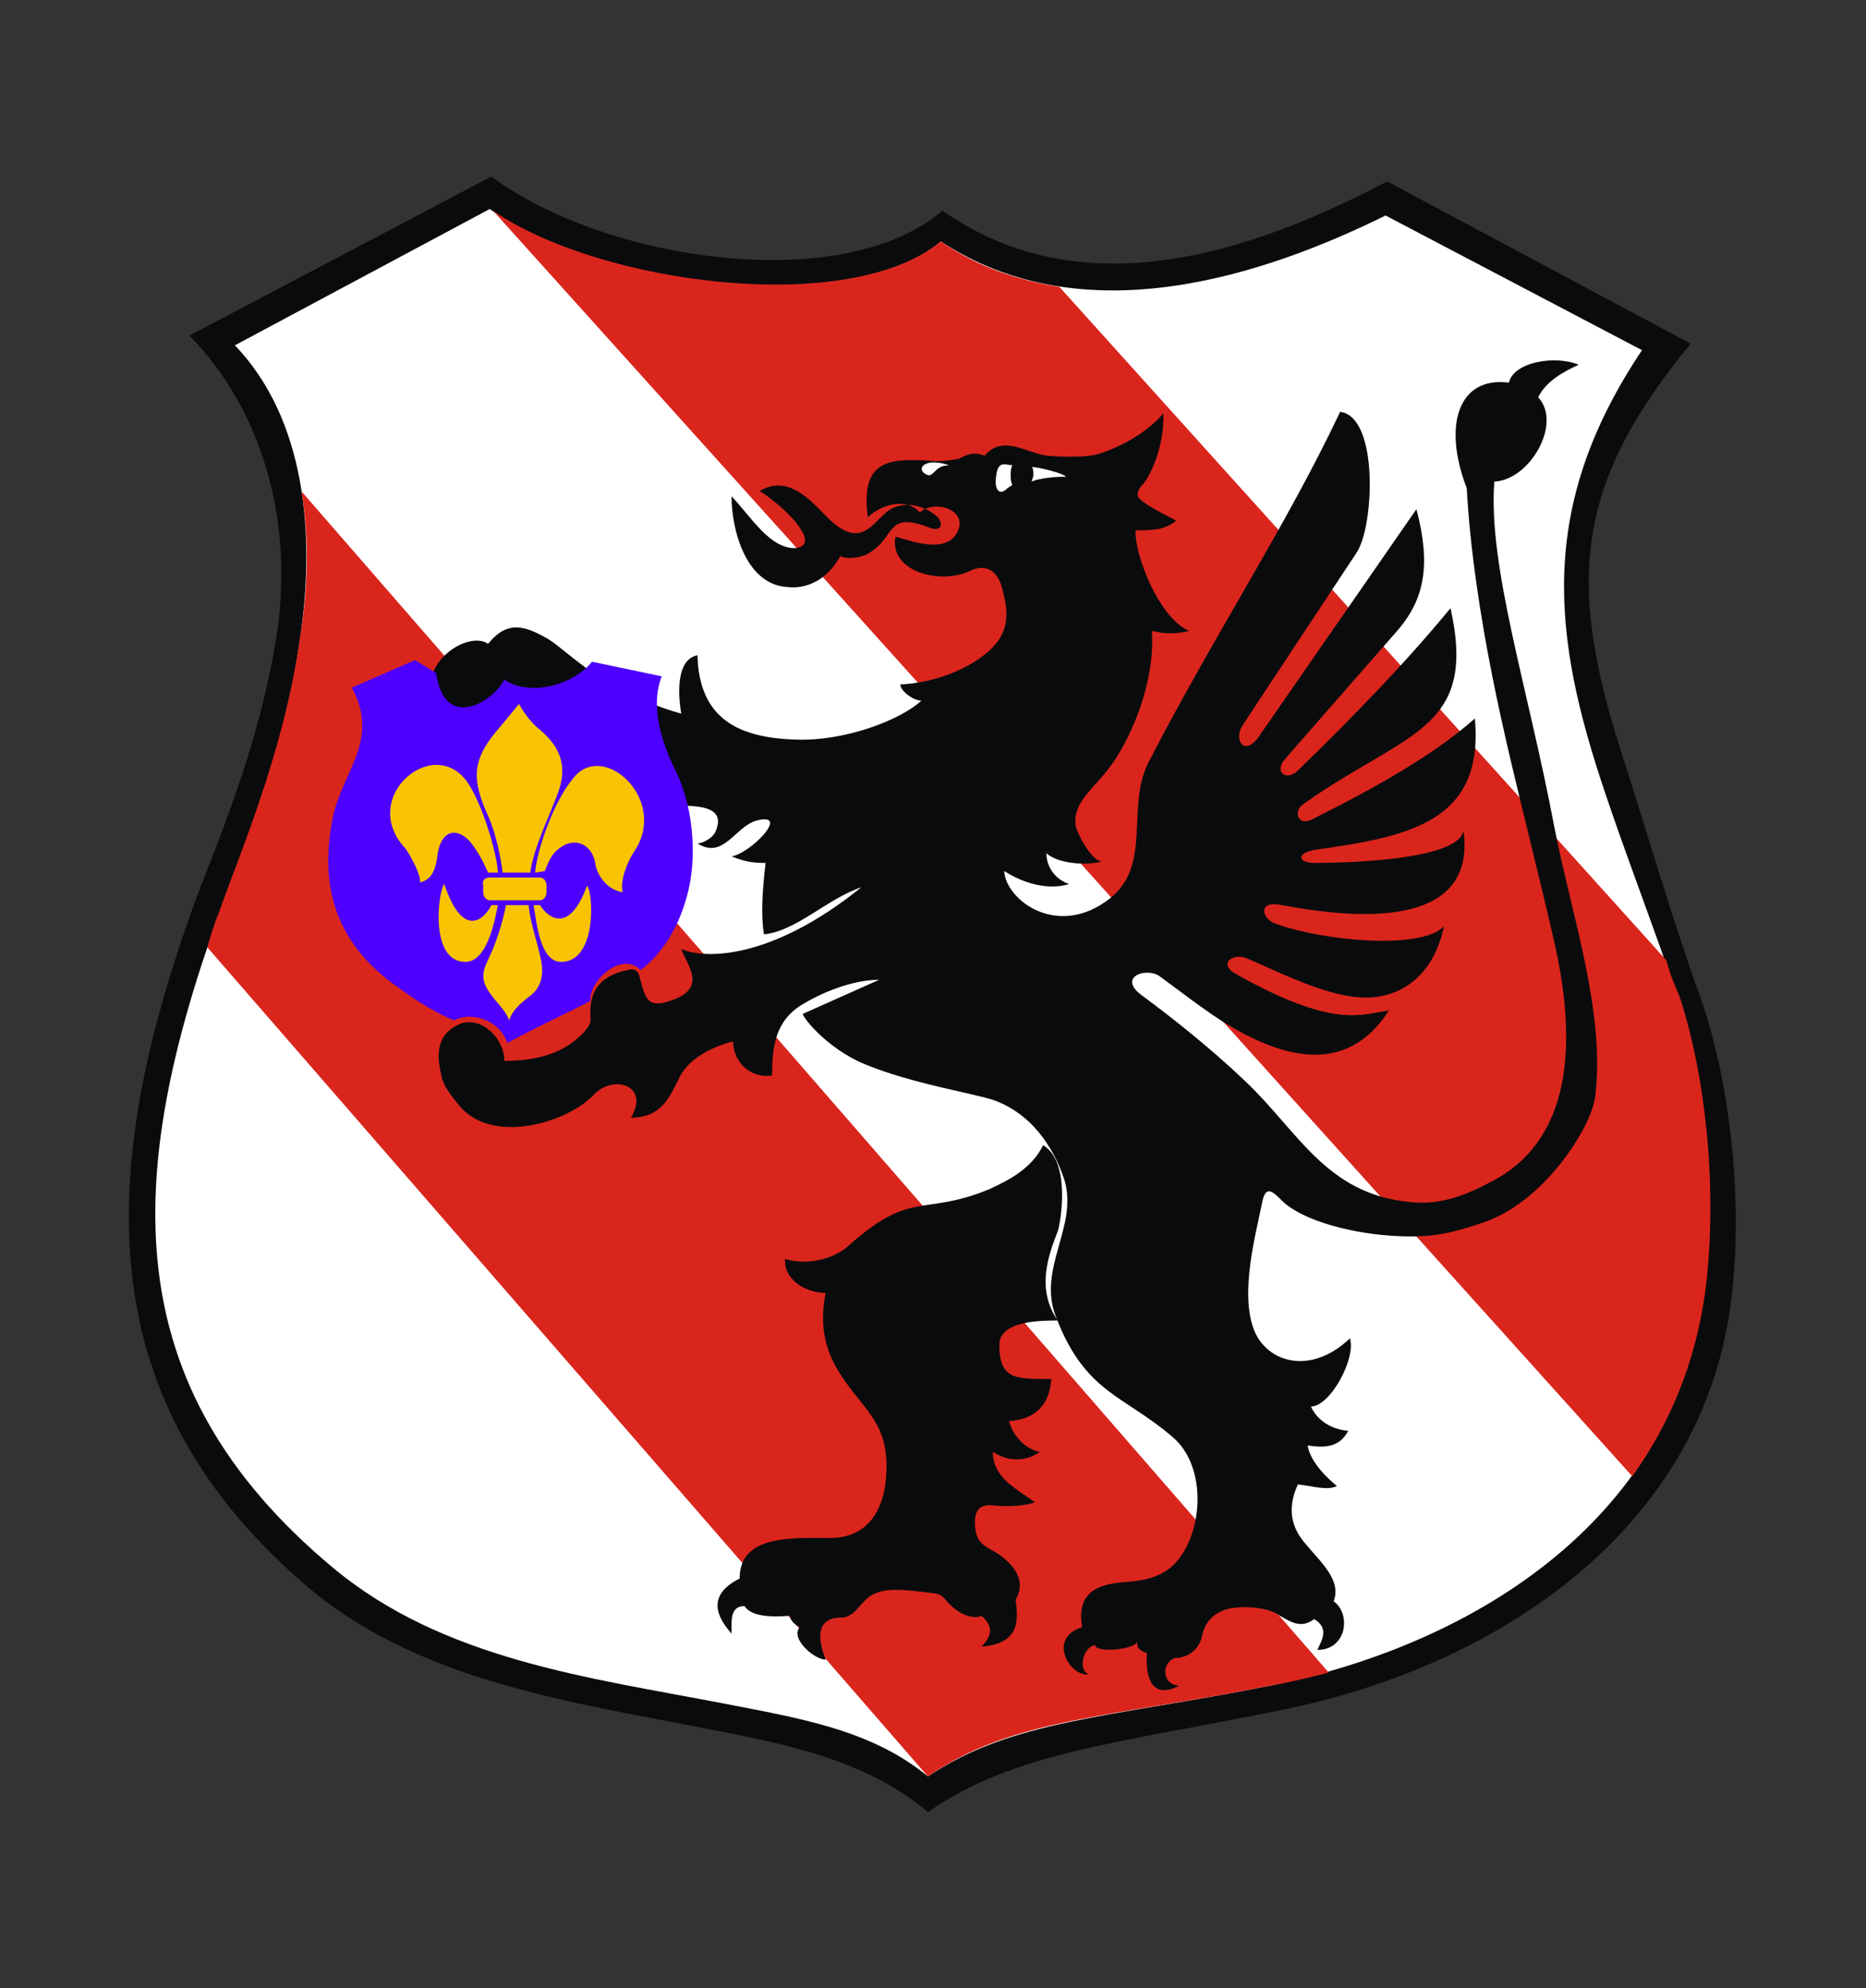
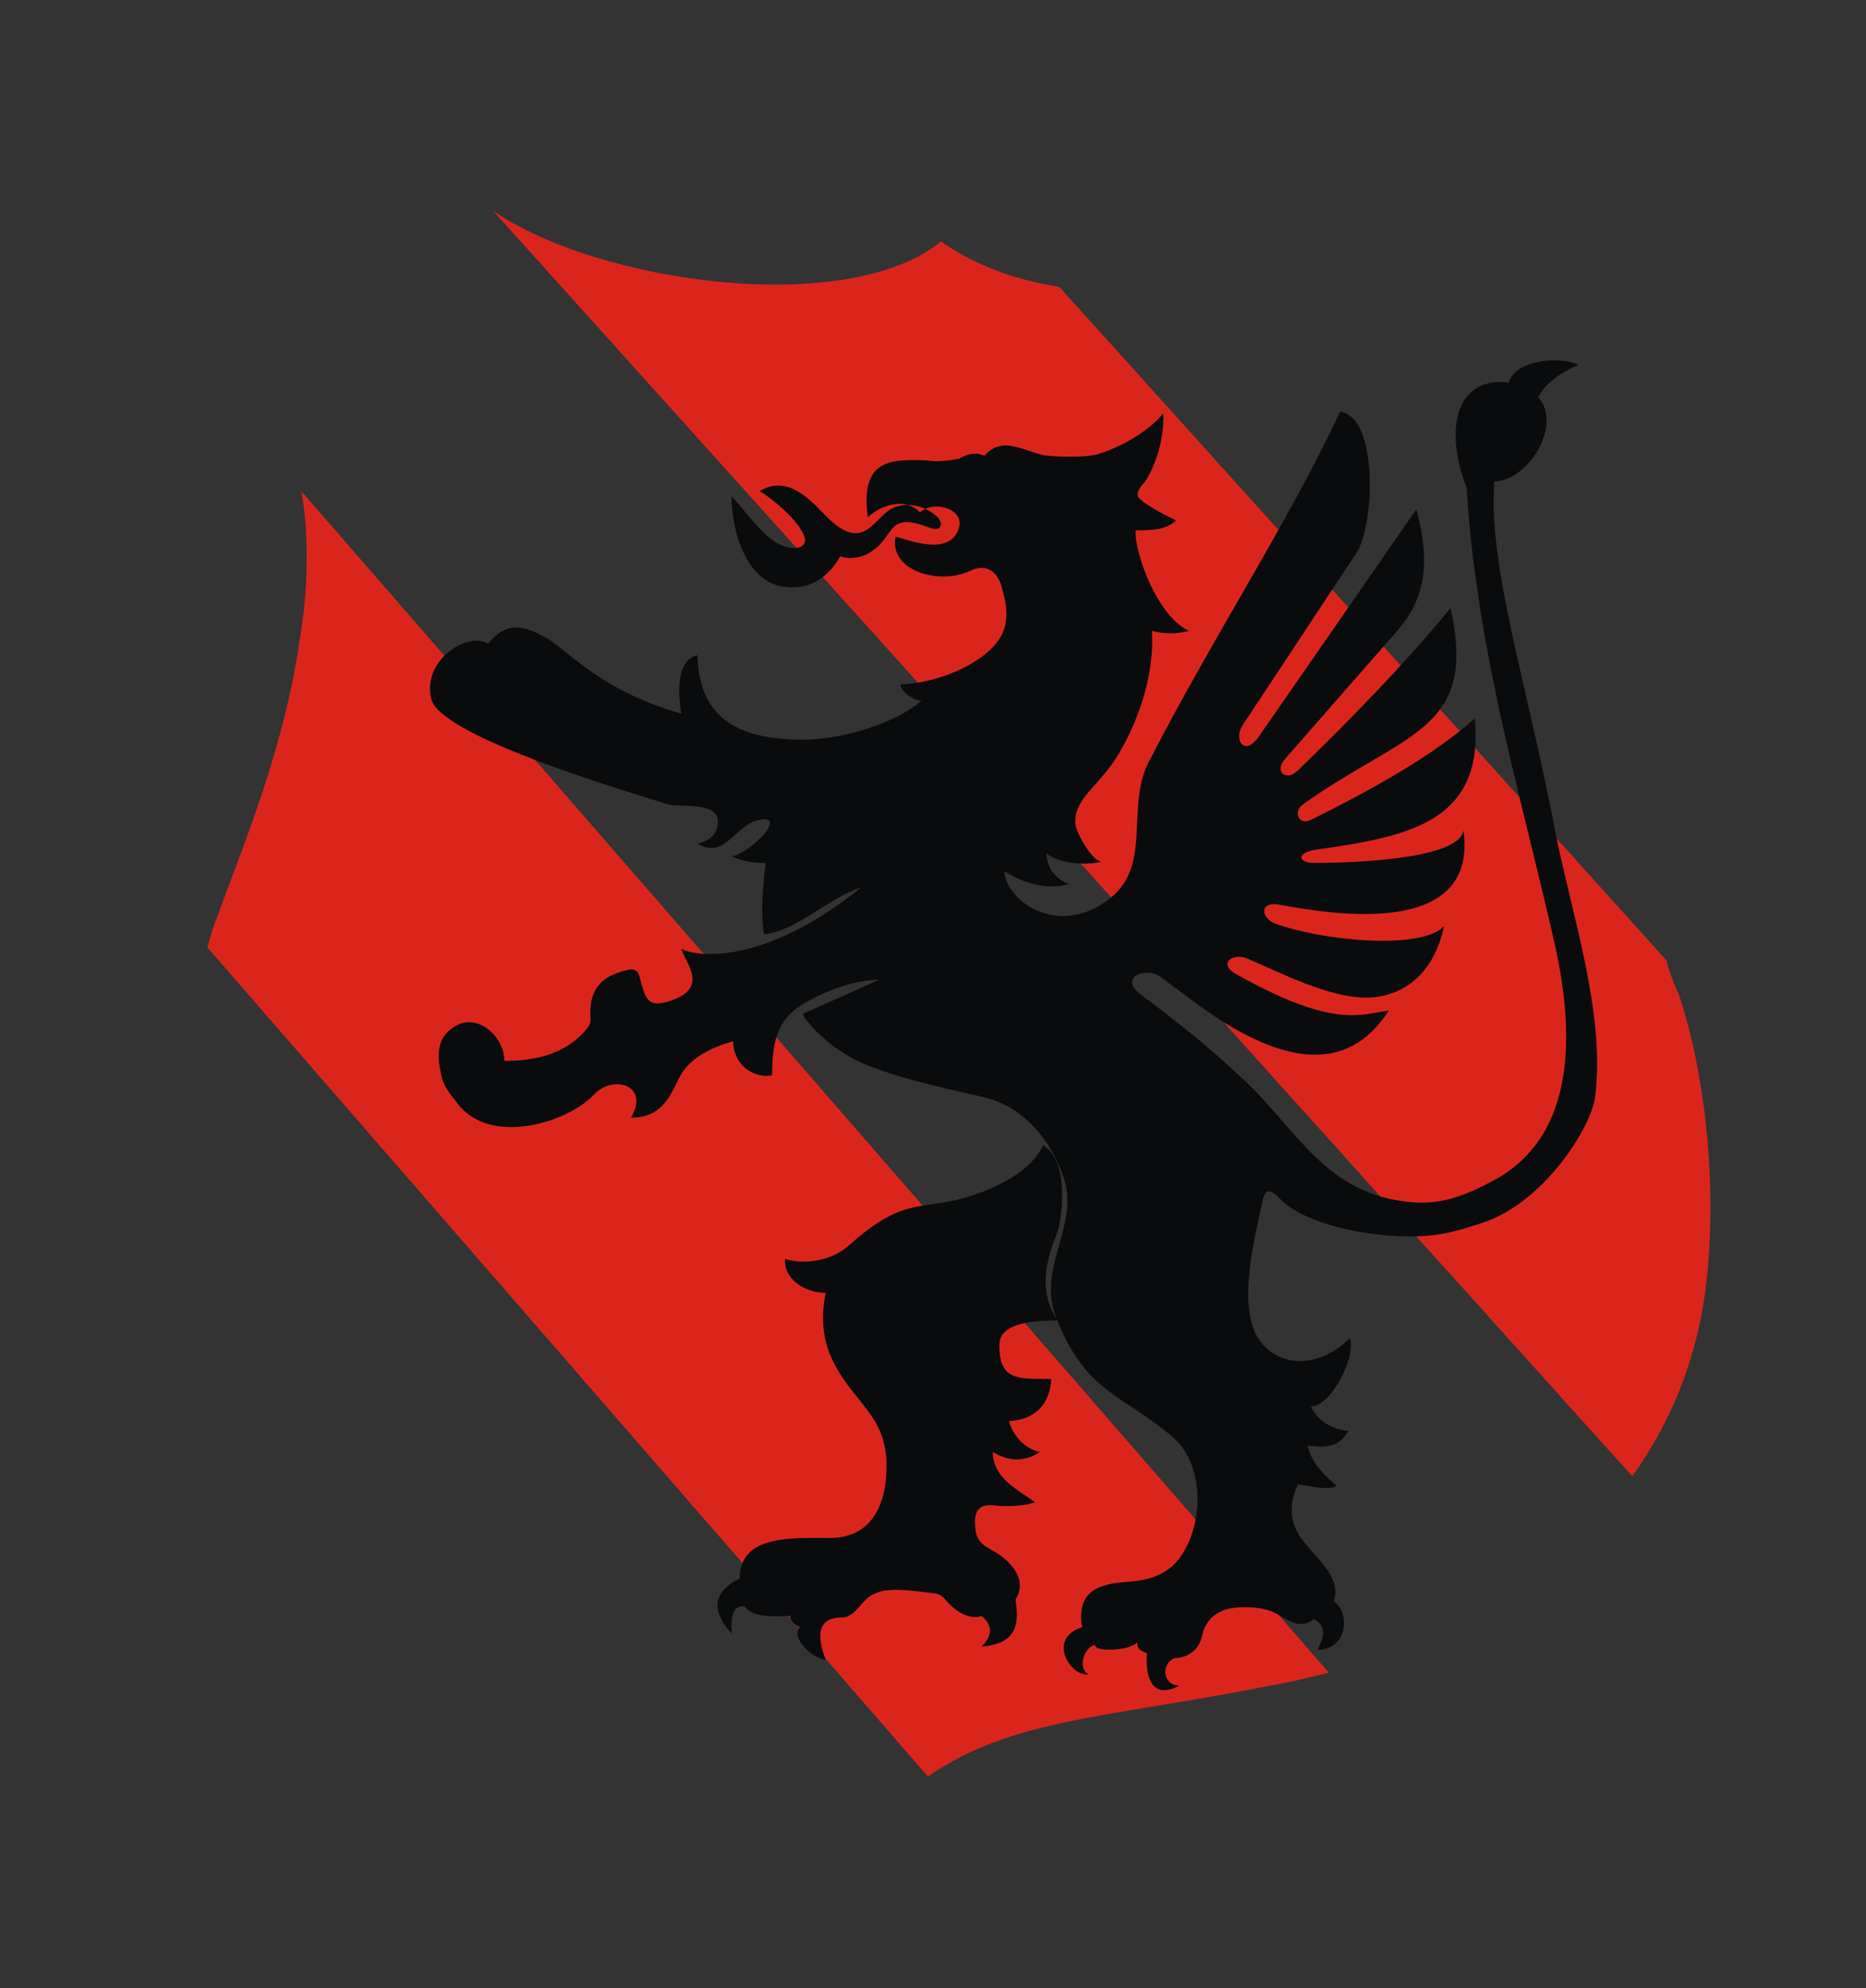
<svg xmlns="http://www.w3.org/2000/svg" version="1.1" id="Warstwa_1" x="0px" y="0px" width="159.7px" height="170.2px" viewBox="0 0 159.7 170.2" style="enable-background:new 0 0 159.7 170.2;" xml:space="preserve">
  <rect x="0" y="0" width="159.7" height="170.2" fill="#333333" stroke="none" />
  <style type="text/css">
	.st0{fill-rule:evenodd;clip-rule:evenodd;fill:#0A0B0C;}
	.st1{fill-rule:evenodd;clip-rule:evenodd;fill:#FFFFFF;}
	.st2{fill-rule:evenodd;clip-rule:evenodd;fill:#DA251D;}
	.st3{fill-rule:evenodd;clip-rule:evenodd;fill:#4D00FD;}
	.st4{fill-rule:evenodd;clip-rule:evenodd;fill:#F8C300;}
</style>
  <g id="Warstwa_x0020_1" transform="matrix(1.389,0,0,1.389,-40.873,-57.809)">
-     <path id="path10" class="st0" d="M41.1,62.3l18.6-9.8c7,5.2,21.6,7.4,27.8,2.1c8.8,6.2,19.4,2.4,27.4-1.8l18.7,10   c-7,8.5-7.7,14.5-4.3,25.1c1.3,4,3.2,10.5,4.9,15.2c1.7,4.8,2.7,12.1,1.9,18.6c-1.7,14.1-14.3,22.6-27.7,25.3   c-10.3,2.1-16.5,2.6-21.8,6.3c-3.5-3-8.2-4.1-12.9-5c-8.5-1.7-18.1-2.9-25.1-8.7c-13.8-11.6-13.2-25.7-7.2-42.3   c1.2-3.3,4-9.5,5.1-16.7C47.5,73.7,45.6,66.9,41.1,62.3L41.1,62.3z" />
-     <path id="path12" class="st1" d="M43.9,62.9l15.7-8.4c6.4,4.6,22.1,6.8,27.8,2c8.8,5.8,19.9,2.1,27.4-1.6l15.8,8.3   c-6.5,9.7-5.5,17.7-2.3,27.2c1.3,3.9,2.9,8,4.5,12.7c1.7,4.7,2.4,11.8,1.6,18.2c-1.7,13.7-13.8,21.6-26.7,24.2   c-10,2-15.9,2.1-21.1,5.6c-3.5-2.9-8-3.6-12.6-4.5c-8.3-1.6-17.3-2.7-24.1-8.4C36.5,127,37.1,114.1,42.9,98c1.2-3.2,4-9.8,5-16.9   C48.9,74.4,48.2,67.4,43.9,62.9L43.9,62.9z" />
    <path id="path14" class="st2" d="M111.3,144.7L48,71.9c0.5,2.9,0.4,6.1-0.1,9.1c-1,7.1-3.9,13.7-5,16.9c-0.3,0.7-0.5,1.4-0.7,2.1   l44.4,51.1c0,0,0,0,0,0c5.2-3.6,11.1-3.6,21.1-5.6C108.9,145.3,110.1,145,111.3,144.7L111.3,144.7z" />
    <path id="path16" class="st2" d="M132.1,100.8L94.7,59.3c-2.5-0.4-5-1.2-7.3-2.8c-5.7,4.7-21.1,2.6-27.6-1.9l70.2,78   c2.3-3.2,3.9-7,4.5-11.4c0.8-6.3,0-13.4-1.6-18.2C132.6,102.3,132.3,101.6,132.1,100.8L132.1,100.8z" />
    <path id="path18" class="st0" d="M76.2,71.9c1.8-1.1,3.2,0.6,4.2,1.6c2.3,2.3,2.9-0.1,4.1-0.6c1-0.4,2,0,2.6,0.5   c0.5,0.4,0.4,1.1-0.5,0.7c-2.7-1-1.9,0.7-3.8,1.7c-0.5,0.2-1.1,0.3-1.6,0.1c-0.9,1.6-2.2,2-3.2,1.9c-2.6-0.1-3.5-3.5-3.5-5.6   c1.3,1.4,2.3,3.1,3.8,3.2c0.8,0,0.9-0.5,0.5-1.1C78.2,73.2,76.1,71.7,76.2,71.9L76.2,71.9z M90.1,69.7c1.1-1.3,2.5-0.2,3.8,0   c1.1,0.1,2.6,0.1,3.2-0.1c1.3-0.4,3-1.3,4-2.5c0.1,1.8-0.7,3.7-1.2,4.3c-0.4,0.4-0.5,0.8-0.2,1c0.4,0.4,1.6,1,2.2,1.3   c-0.7,0.6-1.5,0.6-2.5,0.6c-0.1,1.4,1.4,5.4,3.3,6.2c-0.8,0.2-1.5,0.2-2.3,0c0.2,3-1.1,6-2,7.5c-1.2,2.1-2.9,2.8-2.7,4.5   c0.1,0.5,1,2.2,1.6,2.2c-0.4,0.2-2.5,0.3-3.4-0.5c0,0.8,0.5,1.6,1.4,1.9c-0.6,0.2-2.1,0.4-4-0.8c0.1,1.8,3.3,4.2,6.5,1.7   c2.7-2.1,0.9-5.8,2.5-8.6C104.1,81,108.7,74,112,67c2.4,0.3,2.1,7.1,1,8.7l-7,10.6c-0.6,0.9,0.1,2,1,0.7l9.7-14   c0.9,3.4,0.5,5.5-1.1,7.4l-7,8c-0.7,0.8,0.1,1.4,0.8,0.7c3.4-3.3,6.6-6.6,9.4-10c1.7,7.6-2.8,7.6-9.1,12.1   c-0.6,0.4-0.3,1.4,0.6,0.9c3.8-1.9,7.4-3.9,10-6.2c0.6,6.5-4.3,7.3-9.9,8.1c-1.1,0.2-1,0.8,0,0.8c1.5,0,8.9-0.1,9.2-2   c0.9,6.6-7.9,5.2-11.2,4.6c-1.4-0.3-1.3,0.7-0.5,1.1c2.9,1.1,9.1,1.7,10.5,0.2c-0.7,3.3-2.9,4.4-4.8,4.4c-2.3,0-5.2-1.5-7.3-2.4   c-0.9-0.4-1.8,0.3-0.8,0.9c6.2,3.5,7.8,2.5,9.5,2.3c-2.7,4.2-6.8,2.8-10.2,0.7c-1.4-0.9-2.8-2-3.9-2.8c-0.8-0.6-2.6,0-1.2,1.1   c1.9,1.4,4.3,3.3,6.4,5.3c3.3,3.1,5,7,10.2,7.5c1.9,0.2,3.4-0.4,5.1-1.3c5.3-2.8,5-9.4,3.8-14.7c-1.7-7.5-3.7-14.3-4.8-22.1   c-0.3-2.1-0.5-4.1-0.6-5.9c-1.5-3.9-0.5-6.9,2.6-6.5c0.3-1.3,2.9-1.7,4.3-1.1c-0.9,0.4-2,1-2.5,2c1.5,1.6-0.5,5.1-2.7,5.2   c-0.4,5.2,2.1,12.8,3.7,21.3c1,5.2,3.2,11.5,2.5,16.7c-0.3,1.9-3.2,6.5-7,7.7c-1.8,0.6-3,0.9-5.1,0.8c-2.6-0.1-6-0.9-7.3-2.3   c-0.5-0.5-0.9-0.8-1.1,0.2c-0.4,2-1.4,5.6-0.5,7.9c0.8,2,3.5,2.8,5.9,0.5c0.4,1.2-1.2,4.2-2.4,4.2c0.3,0.7,1.1,1.4,2.3,1.5   c-0.5,0.9-1.2,1.1-2.5,0.9c0.1,0.7,0.7,1.6,1.8,2.5c-0.6,0.3-1.5,0-2.4-0.1c-0.7,1.5-0.4,2.7,0.5,3.7c0.9,1.1,2.2,2.2,1.7,3.5   c1.1,0.8,0.8,3-1,3c0.2-0.5,0.8-1.3-0.2-1.9c-0.8,0.6-1.4,0.2-2.1-0.2c-0.7-0.5-1.9-0.6-2.8-0.5c-1,0.1-1.8,0.7-2,1.7   c-0.2,1-1,1.4-1.7,1.4c-0.9,0.4-0.7,1.7,0.3,1.7c-1.9,1-2.1-0.9-2-2c-0.6-0.2-0.6-0.4-0.6-0.7c-0.2,0.5-2.6,0.7-2.6,0.2   c-0.7,0.1-1.1,1.5-0.4,1.8c-1.1,0.2-2.6-2.2-0.4-2.9c-0.4-2.4,1.3-2.7,2.9-2.8c1.2-0.1,2.1-0.4,2.8-1.1c1.8-1.9,2-6-0.1-7.8   c-3-2.6-5.4-2.7-7.2-7.4c-1.2-3,1.4-5.6,0.5-8.5c-0.7-2.1-2.1-4.1-4.4-4.9c-1.2-0.4-5-1-7.9-2.2c-2.4-1-3.9-3-3.8-3.1l4.7-2.1   c-1.4,0-3.2,0.6-4.7,1.5c-1.7,1-1.9,2.6-1.9,4.4c-1.3,0.2-2.4-0.8-2.4-2.1c-1.2,0.3-2.7,1-3.3,2.2c-0.6,1.2-1.1,2.5-3,2.5   c1.2-2-1.1-2.7-2.3-1.4c-1.6,1.7-6.4,3.2-8.4,0.5c-0.4-0.5-0.9-1.1-1-1.8c-0.3-1.3-0.2-2.4,1-3c1.3-0.7,2.9,0.7,2.9,2.2   c1.9,0,3.8-0.4,5.1-2c0.3-0.4,0.2-0.5,0.2-1c0-1.6,0.9-2.3,2.3-2.6c0.3-0.1,0.6,0,0.7,0.3c0.4,1.4,0.4,2.2,2.2,1.5   c2-0.8,0.7-2.2,0.4-3.1c1.3,0.6,5.4,0.8,11.1-3.8c-2.1,0.7-4,2.7-6,2.9c-0.2-1.2-0.1-2.7,0.1-4.4c-0.9,0-1.3-0.1-2.1-0.4   c1.2-0.2,3.7-2.8,1.5-2.2c-1.3,0.4-2,2.4-3.6,1.4c0.3,0,0.9-0.3,1.1-0.7c0.9-2-2.1-1.5-2.9-1.7c-1.8-0.6-14-4.1-14.6-6.5   c-0.6-2.5,2.4-4.2,3.5-3.4c1.2-1.5,2.3-1.1,3.7-0.3c1.3,0.8,3.3,3.2,8.2,4.6c-0.1-0.6-0.5-3.3,1-3.6c0.1,3.9,2.5,5.1,6.1,5.2   c3,0.1,6.4-1.2,7.7-2.4c-0.5,0-1.3-0.6-1.3-1c2.2-0.1,4.3-1,5.5-2.1c1.2-1.1,1.2-2.3,0.8-3.7c-0.3-1.4-1.2-1.6-2-1.2   c-1.9,0.9-5,0-4.6-2.1c0.6,0.1,3.3,1.3,3.9-0.5c0.4-1.2-1.5-1.8-2.4-1c-0.9-1-2.5-0.4-3.2,0.3c-0.5-3.6,1.4-3.6,3.7-3.5   c0.6,0.1,1.3,0,1.9-0.1C89.4,69.4,89.7,69.6,90.1,69.7L90.1,69.7z M93.7,112.2c-0.7,1.4-2,2.1-3.3,2.7c-4.1,1.7-4.8,0-8.7,3.5   c-1,0.9-2.7,1.2-3.9,0.8c-0.1,1.3,1.3,2.1,2.5,2.1c-0.4,2,0,3.4,0.6,4.5c1.5,2.7,3.5,3.3,3.1,7.1c-0.2,1.9-1.2,3.5-3.4,3.5   c-2.4,0-5.6-0.2-5.6,2.5c-2.4,1.2-1,2.8-0.5,3.4c0-0.8-0.1-1.7,0.8-1.7c0.4,0.6,1.4,0.7,2.8,0.6c0,0.2,0.2,0.5,0.6,0.7   c-0.6,0.7,0.9,2,1.6,2c-0.3-0.8-0.9-2.6,1-2.6c0.9,0,1.2-1.2,2.1-1.5c0.9-0.4,2.5-0.1,3.5,0c0.8,0.1,0.6,0.4,1.4,1   c0.5,0.4,1.2,0.6,1.6,0.4c0.7,0.6,0.7,1.2,0,1.9c2.3-0.2,2.3-1.5,2.1-2.9c0.8-1.3-0.4-2.4-1.2-2.9c-0.9-0.5-1.3-0.7-1.3-1.9   c0-0.8,0.4-1.1,1.2-1c0.9,0.1,2,0,2.5-0.2c-1.1-0.8-2.6-1.5-2.6-3.1c1.3,0.8,2.3,0.4,2.9,0c-1-0.2-1.7-1.1-1.9-1.9   c1.5-0.1,2.5-0.9,2.6-2.6c-2.1,0-3.2,0.1-3.2-2.1c0-1.5,2.6-1.5,3.6-1.5c-1.4-2-0.5-4.2,0-5.5C94.8,116.9,95.4,113.2,93.7,112.2   L93.7,112.2z" />
-     <path id="path20" class="st3" d="M51.1,84l3.9-1.7l1.3,0.8c0.5,3.6,3.5,1.8,4.2,0.4c1.6,1.1,4.3,0.3,5.4-1.1l4.3,0.9   c-0.8,2,0.2,4.5,0.8,5.7c0.6,1.2,1.2,3.1,1.1,5.6c-0.1,2.5-1.2,5.3-3.2,6.8c-1.2-1.2-3.2,0.7-3.1,1.9c-0.3,0.2-4.5,2.2-5.1,2.6   c-0.6-1.6-2.4-1.9-3.3-1.4c-0.8-0.3-2.2-1.1-3.4-2c-3.9-2.7-5-6.3-4-10.8C50.7,89,52.8,87.1,51.1,84L51.1,84z" />
-     <path id="path22" class="st4" d="M59.6,95.7h3.1c0.2,0,0.4,0.2,0.4,0.5v0.4c0,0.3-0.2,0.5-0.4,0.5h-3.1c-0.2,0-0.4-0.2-0.4-0.5   v-0.4C59.1,95.9,59.3,95.7,59.6,95.7z M60.4,95.4h1.7c0.2-1.5,1.1-3.3,1.7-4.9c0.6-1.6,0.2-2.8-1.1-3.9c-0.5-0.4-0.9-0.9-1.3-1.6   c0,0-0.8,1-1.4,1.7c-1.5,1.8-1.5,3-0.5,5.2C60,93,60.3,94.6,60.4,95.4L60.4,95.4z M60.1,95.4c0-0.9-0.8-3.8-1.7-5.3   c-2-3.5-7,0.6-4,3.8c0.3,0.4,1,1.7,0.9,2.1c0.9-0.2,1-1.1,1.1-1.8c0.2-1.3,1.1-1.7,2-0.7c0.4,0.5,0.7,1,1.1,1.9L60.1,95.4z    M60.6,97.4c-0.1,0.6-0.4,1.7-0.8,2.7c-0.4,1-1,1.6-0.2,2.7c0.4,0.6,1,1.1,1.2,1.7c0.2-0.7,0.9-1.2,1.4-1.6   c0.6-0.5,0.7-1.3,0.6-1.9c-0.2-1.2-0.7-2.4-0.8-3.6L60.6,97.4L60.6,97.4z M60.1,97.4c-0.2,1.1-0.7,3.5-2,3.5   c-2.2,0-1.7-4.3-1.3-4.8c1.1,3.3,2.4,2.3,2.9,1.3L60.1,97.4L60.1,97.4z M62.4,95.4c0.1-1.4,1.2-4.6,2.5-6c1.9-2,5.7,1.6,3.6,4.7   c-0.4,0.6-0.9,1.8-0.7,2.5c-0.9-0.1-1.6-1-1.7-1.8c-0.2-1.1-1.1-1.5-1.9-1.1c-0.7,0.4-0.9,0.8-1.2,1.6L62.4,95.4L62.4,95.4z    M62.3,97.4c0.2,1.1,0.4,3.5,1.7,3.5c2.2,0,2-4.2,1.6-4.7c-1.1,3-2.4,2-2.9,1.2L62.3,97.4z" />
-     <path id="path24" class="st1" d="M87.9,70.3c-0.4,0-0.6,0.1-0.9,0.4c-0.2,0.2-0.3,0.3-0.6,0.1c-0.3-0.2-0.2-0.5,0.1-0.6   C86.9,70,87.7,70.2,87.9,70.3z M95.1,71c-1.2,0-1.9,0.2-2.1,0.3c0-0.1,0.1-0.3,0.1-0.4c0-0.2,0-0.4-0.1-0.5   C93.4,70.4,95,70.8,95.1,71z M91.8,71.5c-0.1,0.1-0.2,0.1-0.4,0.3c-0.5,0.4-0.7-0.2-0.6-0.8c0.1-0.9,0.4-0.8,1-0.7   c-0.1,0.2-0.1,0.4-0.1,0.6C91.7,71.1,91.7,71.3,91.8,71.5z" />
  </g>
</svg>